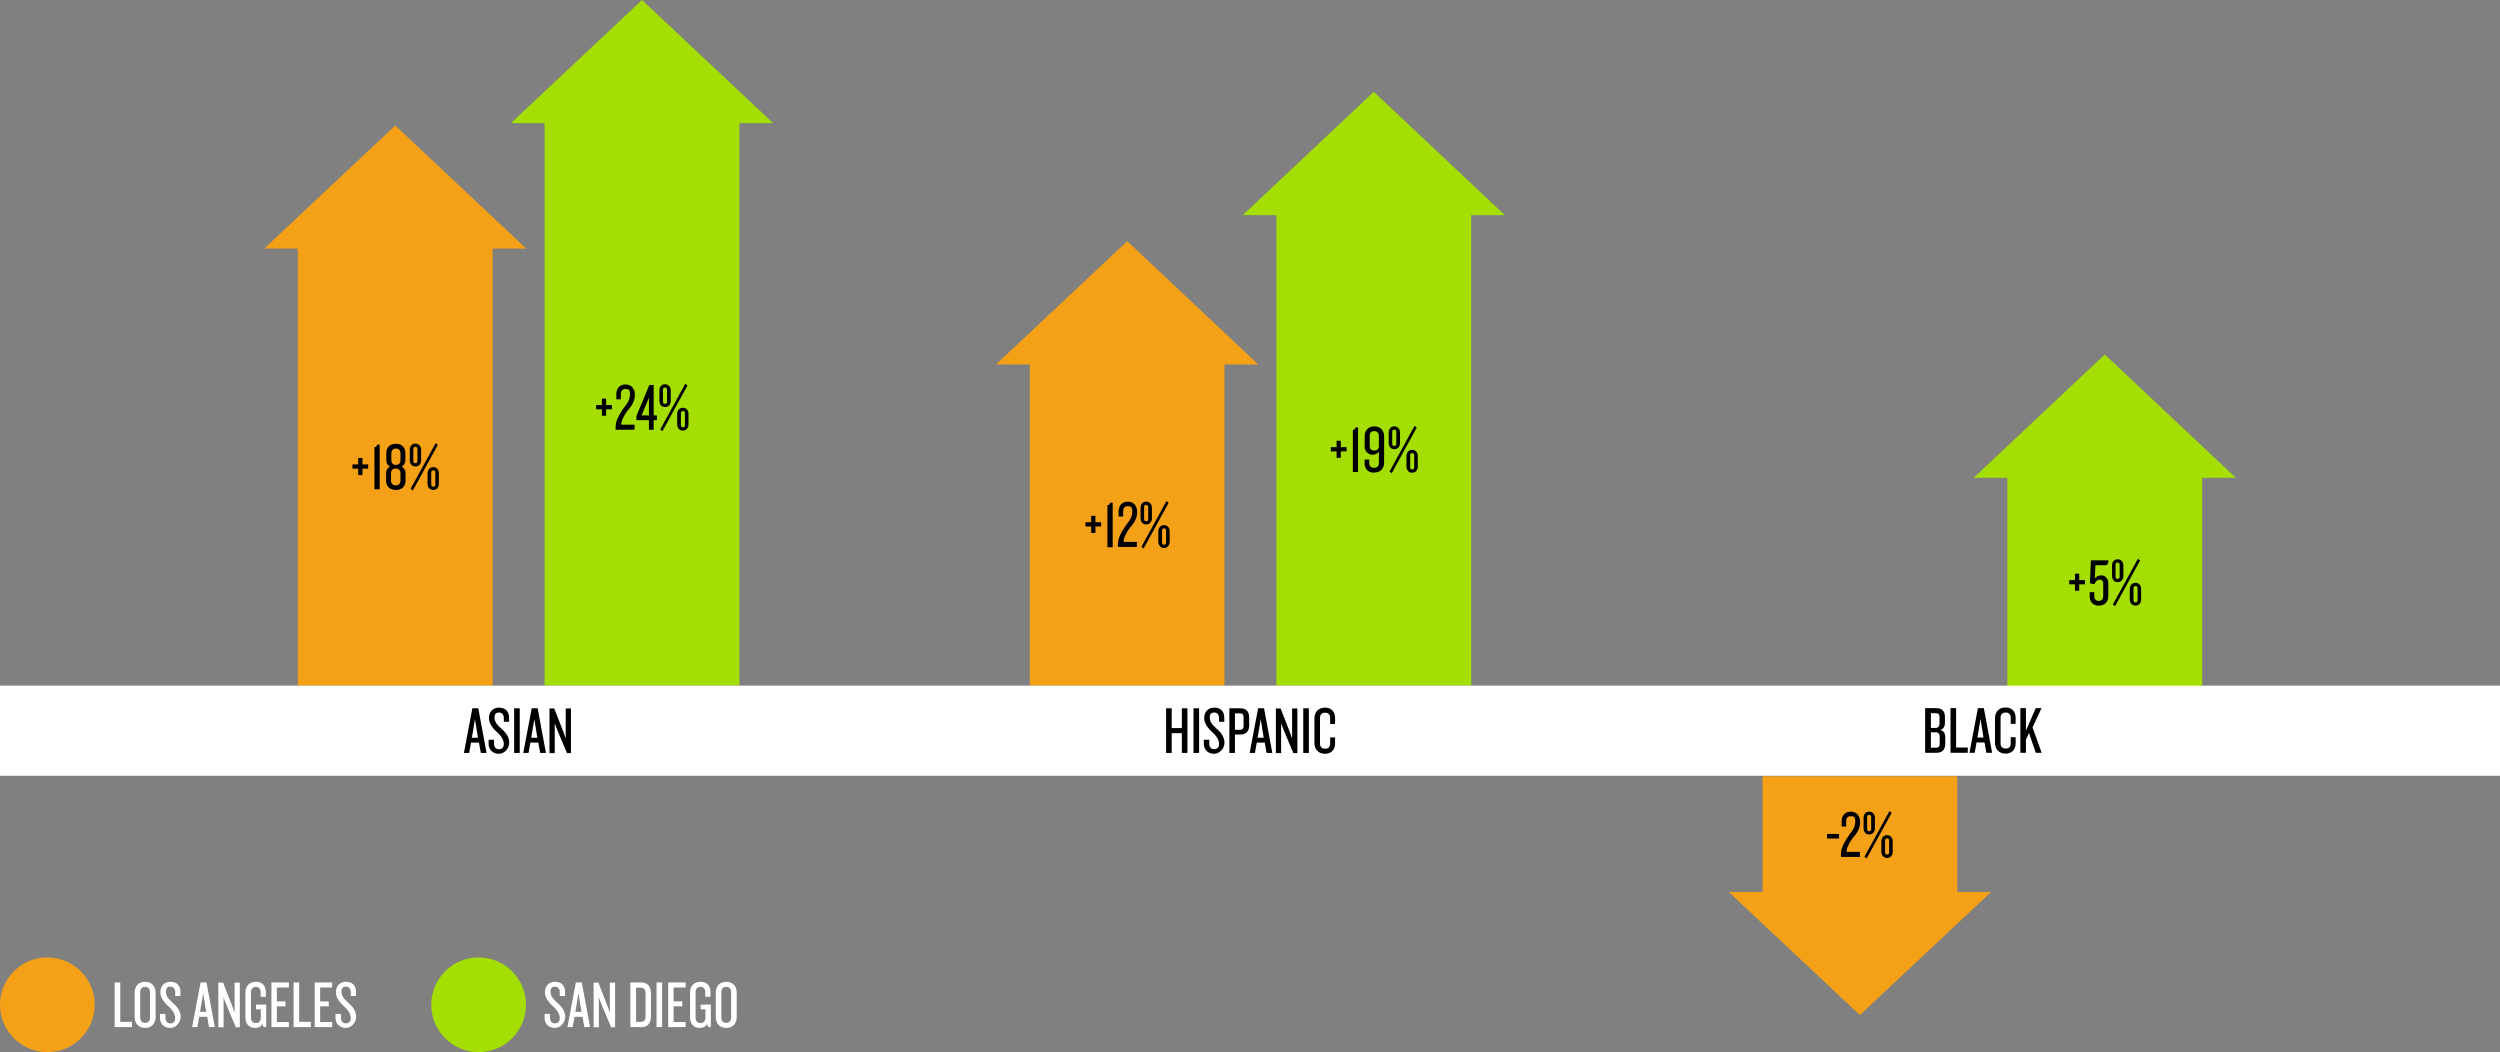
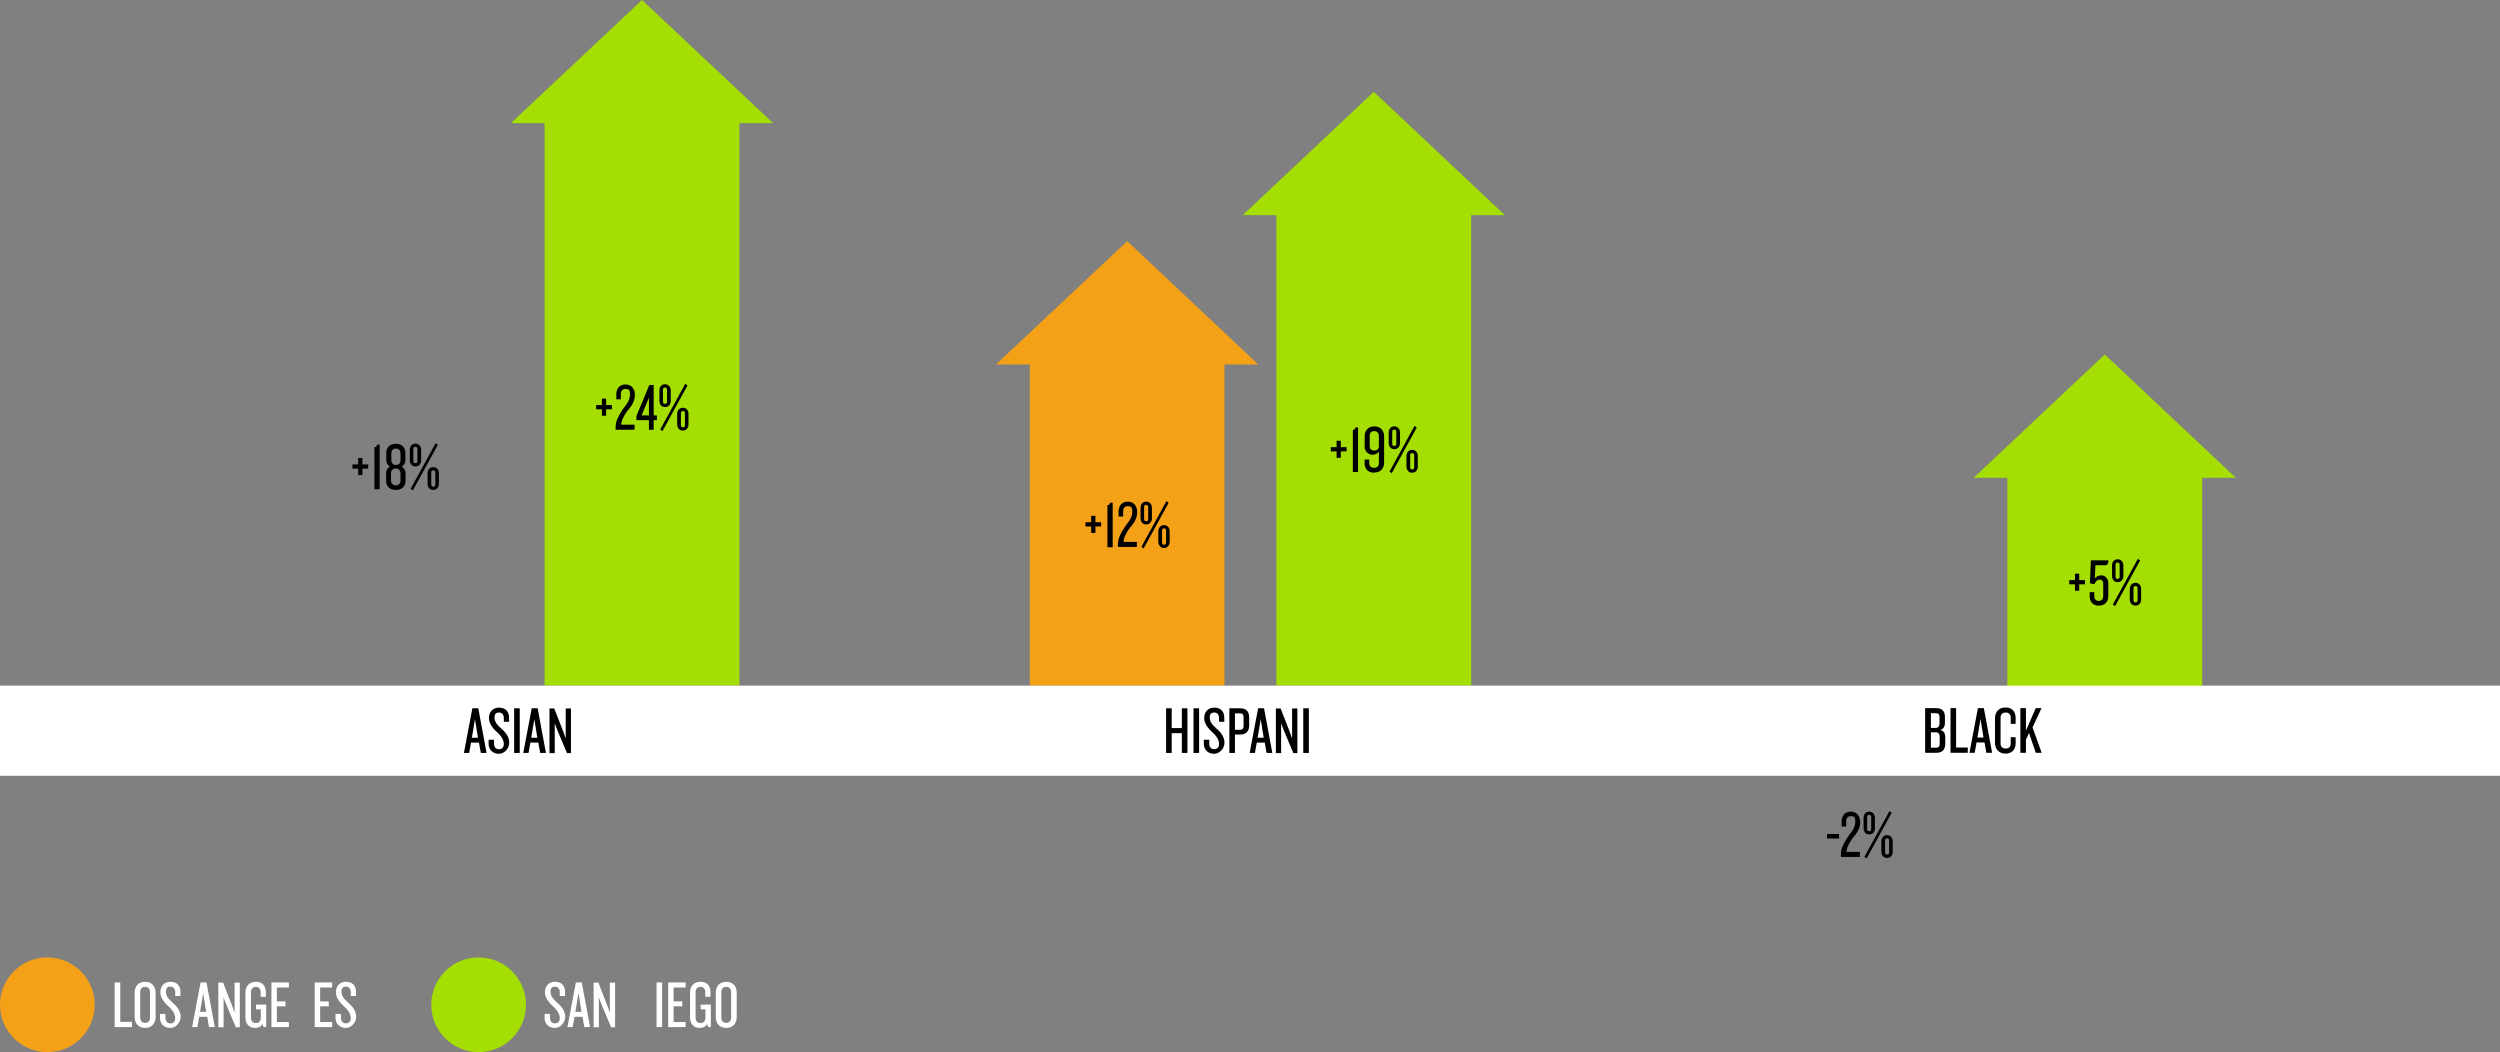
<svg xmlns="http://www.w3.org/2000/svg" viewBox="0 0 1478.2 622.1">
  <rect x="0" y="0" width="1478.2" height="622.1" fill="#808080" stroke="none" />
  <g isolation="isolate">
    <g id="b">
      <g id="c">
        <g>
          <polygon points="1322 282.5 1244.5 209.6 1167 282.5 1186.9 282.5 1186.9 405.9 1302.1 405.9 1302.1 282.5 1322 282.5" fill="#a4de02" mix-blend-mode="multiply" />
          <g>
            <path d="m1229.4,345.5v3.8h-2.5v-3.8h-3.4v-2.5h3.4v-3.8h2.5v3.8h3.4v2.5h-3.4Z" />
            <path d="m1244.1,334.2h-5.1l-.4,7.9c.7-1.1,2.1-1.9,4-1.9s4,1.8,4,4.4v7.9c0,3.4-2.1,5.6-5.7,5.6s-5.3-2.6-5.3-5.4v-2.6h2.7v2.3c0,1.7.9,2.9,2.6,2.9s2.7-1,2.7-2.9v-7.4c0-1.5-.8-2.3-2.1-2.3s-2.7,1.3-3.1,2.7l-2.7-.5.6-13.6h10.4c-.1,2.4-.8,3-2.6,3Z" />
            <path d="m1252.1,344.2c-1.9,0-3.3-1.4-3.3-3.7v-6.1c0-2.3,1.4-3.7,3.3-3.7s3.4,1.4,3.4,3.7v6.1c0,2.3-1.4,3.7-3.4,3.7Zm-1.5,14.2l-1.3-1,14.8-27,1.3,1-14.8,27Zm2.7-24.6c0-.7-.5-1.2-1.2-1.2s-1.2.5-1.2,1.2v7.3c0,.7.5,1.2,1.2,1.2s1.2-.5,1.2-1.2v-7.3Zm9.4,24.3c-1.9,0-3.4-1.4-3.4-3.7v-6.1c0-2.3,1.5-3.7,3.4-3.7s3.3,1.4,3.3,3.7v6.1c0,2.3-1.4,3.7-3.3,3.7Zm1.2-10.4c0-.7-.5-1.2-1.2-1.2s-1.2.5-1.2,1.2v7.3c0,.7.5,1.2,1.2,1.2s1.2-.5,1.2-1.2v-7.3Z" />
          </g>
-           <polygon points="1022.2 527.4 1099.7 600.2 1177.3 527.4 1157.3 527.4 1157.3 459 1042.2 459 1042.2 527.4 1022.2 527.4" fill="#f4a117" mix-blend-mode="multiply" />
          <g>
            <path d="m1080.3,495.8v-2.7h7.1v2.7h-7.1Z" />
            <path d="m1095.2,495.9c-2.5,3.5-3.4,6.1-3.4,7.8h7.9v3h-11.2v-1.2c0-3.2.8-5.8,4.8-11.7,2.6-3.2,3.7-5.3,3.7-8.1s-.9-3.1-2.7-3.1-2.7,1.1-2.7,3v3.1h-2.7v-3c0-3.1,1.8-5.8,5.4-5.8s5.6,2.7,5.6,6.2-1.8,6.7-4.8,9.8Z" />
            <path d="m1105.2,493.4c-1.9,0-3.3-1.4-3.3-3.7v-6.1c0-2.3,1.4-3.7,3.3-3.7s3.4,1.4,3.4,3.7v6.1c0,2.3-1.4,3.7-3.4,3.7Zm-1.5,14.2l-1.3-1,14.8-27,1.3,1-14.8,27Zm2.7-24.6c0-.7-.5-1.2-1.2-1.2s-1.2.5-1.2,1.2v7.3c0,.7.5,1.2,1.2,1.2s1.2-.5,1.2-1.2v-7.3Zm9.4,24.3c-1.9,0-3.4-1.4-3.4-3.7v-6.1c0-2.3,1.5-3.7,3.4-3.7s3.3,1.4,3.3,3.7v6.1c0,2.3-1.4,3.7-3.3,3.7Zm1.2-10.4c0-.7-.5-1.2-1.2-1.2s-1.2.5-1.2,1.2v7.2c0,.7.5,1.2,1.2,1.2s1.2-.5,1.2-1.2v-7.2Z" />
          </g>
          <polygon points="889.8 127.2 812.3 54.3 734.8 127.2 754.7 127.2 754.7 405.4 869.9 405.4 869.9 127.2 889.8 127.2" fill="#a4de02" mix-blend-mode="multiply" />
          <polygon points="744 215.5 666.5 142.6 588.9 215.5 608.9 215.5 608.9 405.4 724 405.4 724 215.5 744 215.5" fill="#f4a117" mix-blend-mode="multiply" />
          <g>
            <path d="m792.8,266.9v3.8h-2.5v-3.8h-3.4v-2.5h3.4v-3.8h2.5v3.8h3.4v2.5h-3.4Z" />
            <path d="m799.9,279v-24.8c1.1,0,1.5-.8,1.5-1.5h1.6v26.4h-3.1Z" />
            <path d="m812.5,279.5c-3.6,0-5.6-2.3-5.6-5.3v-2.5h2.7v2.1c0,1.9,1.2,2.8,3,2.8s2.7-1.1,2.7-2.9v-6.7c-.8,1.1-1.9,1.9-4,1.9s-4.4-2.1-4.4-4.6v-6.3c0-3.4,2.1-5.9,5.7-5.9s5.8,2.4,5.8,5.9v15.5c0,3.6-2.2,5.9-5.8,5.9Zm2.8-21.8c0-1.5-.9-2.8-2.7-2.8s-2.7,1.1-2.7,2.6v6.4c0,1.4.9,2.5,2.7,2.5s2.7-1.1,2.7-2.5v-6.2Z" />
            <path d="m824.4,265.6c-1.9,0-3.3-1.4-3.3-3.7v-6.1c0-2.3,1.4-3.7,3.3-3.7s3.4,1.4,3.4,3.7v6.1c0,2.3-1.4,3.7-3.4,3.7Zm-1.5,14.2l-1.3-1,14.8-27,1.3,1-14.8,27Zm2.7-24.6c0-.7-.5-1.2-1.2-1.2s-1.2.5-1.2,1.2v7.3c0,.7.5,1.2,1.2,1.2s1.2-.5,1.2-1.2v-7.3Zm9.4,24.3c-1.9,0-3.4-1.4-3.4-3.7v-6.1c0-2.3,1.5-3.7,3.4-3.7s3.3,1.4,3.3,3.7v6.1c0,2.3-1.4,3.7-3.3,3.7Zm1.2-10.4c0-.7-.5-1.2-1.2-1.2s-1.2.5-1.2,1.2v7.3c0,.7.5,1.2,1.2,1.2s1.2-.5,1.2-1.2v-7.3Z" />
          </g>
          <g>
            <path d="m647.7,311.3v3.8h-2.5v-3.8h-3.4v-2.5h3.4v-3.8h2.5v3.8h3.4v2.5h-3.4Z" />
            <path d="m654.8,323.5v-24.8c1.1,0,1.5-.8,1.5-1.5h1.6v26.4h-3.1Z" />
            <path d="m667.7,312.6c-2.5,3.5-3.4,6.1-3.4,7.8h7.9v3h-11.2v-1.2c0-3.2.8-5.8,4.8-11.7,2.6-3.2,3.7-5.3,3.7-8.1s-.9-3.1-2.7-3.1-2.7,1.1-2.7,3v3.1h-2.7v-3c0-3.1,1.8-5.8,5.4-5.8s5.6,2.7,5.6,6.2-1.8,6.7-4.8,9.8Z" />
            <path d="m677.7,310.1c-1.9,0-3.3-1.4-3.3-3.7v-6.1c0-2.3,1.4-3.7,3.3-3.7s3.4,1.4,3.4,3.7v6.1c0,2.3-1.4,3.7-3.4,3.7Zm-1.5,14.2l-1.3-1,14.8-27,1.3,1-14.8,27Zm2.7-24.6c0-.7-.5-1.2-1.2-1.2s-1.2.5-1.2,1.2v7.3c0,.7.5,1.2,1.2,1.2s1.2-.5,1.2-1.2v-7.3Zm9.4,24.3c-1.9,0-3.4-1.4-3.4-3.7v-6.1c0-2.3,1.5-3.7,3.4-3.7s3.3,1.4,3.3,3.7v6.1c0,2.3-1.4,3.7-3.3,3.7Zm1.2-10.4c0-.7-.5-1.2-1.2-1.2s-1.2.5-1.2,1.2v7.3c0,.7.5,1.2,1.2,1.2s1.2-.5,1.2-1.2v-7.3Z" />
          </g>
          <polygon points="457.1 72.8 379.6 0 302.1 72.8 322 72.8 322 405.4 437.2 405.4 437.2 72.8 457.1 72.8" fill="#a4de02" mix-blend-mode="multiply" />
-           <polygon points="311.2 147 233.7 74.2 156.2 147 176.1 147 176.1 405.4 291.3 405.4 291.3 147 311.2 147" fill="#f4a117" mix-blend-mode="multiply" />
          <g>
            <path d="m358.4,242v3.8h-2.5v-3.8h-3.4v-2.5h3.4v-3.8h2.5v3.8h3.4v2.5h-3.4Z" />
            <path d="m370.7,243.3c-2.5,3.5-3.4,6.1-3.4,7.8h7.9v3h-11.2v-1.2c0-3.2.8-5.8,4.8-11.7,2.6-3.2,3.7-5.3,3.7-8.1s-.9-3.1-2.7-3.1-2.7,1.1-2.7,3v3.1h-2.7v-3c0-3.1,1.8-5.8,5.4-5.8s5.6,2.7,5.6,6.2-1.8,6.7-4.8,9.8Z" />
            <path d="m386.5,248.4v5.7h-2.8v-5.7h-7.4v-2.4l7.6-18.3h2.6v17.9h1.9v2.8h-1.9Zm-2.8-13.3l-4.3,10.5h4.3v-10.5Z" />
            <path d="m393.2,240.7c-1.9,0-3.3-1.4-3.3-3.7v-6.1c0-2.3,1.4-3.7,3.3-3.7s3.4,1.4,3.4,3.7v6.1c0,2.3-1.4,3.7-3.4,3.7Zm-1.5,14.2l-1.3-1,14.8-27,1.3,1-14.8,27Zm2.7-24.6c0-.7-.5-1.2-1.2-1.2s-1.2.5-1.2,1.2v7.3c0,.7.5,1.2,1.2,1.2s1.2-.5,1.2-1.2v-7.3Zm9.4,24.3c-1.9,0-3.4-1.4-3.4-3.7v-6.1c0-2.3,1.5-3.7,3.4-3.7s3.3,1.4,3.3,3.7v6.1c0,2.3-1.4,3.7-3.3,3.7Zm1.2-10.4c0-.7-.5-1.2-1.2-1.2s-1.2.5-1.2,1.2v7.3c0,.7.5,1.2,1.2,1.2s1.2-.5,1.2-1.2v-7.3Z" />
          </g>
          <g>
            <path d="m214.3,277.1v3.8h-2.5v-3.8h-3.4v-2.5h3.4v-3.8h2.5v3.8h3.4v2.5h-3.4Z" />
            <path d="m221.4,289.2v-24.8c1.1,0,1.5-.8,1.5-1.5h1.6v26.4h-3.1Z" />
            <path d="m234,289.7c-3.6,0-5.7-2.2-5.7-5.5v-4.4c0-1.9,1-3.3,2.3-3.9-1.3-.6-2.2-2-2.2-3.9v-4.1c0-3.3,2.1-5.5,5.7-5.5s5.6,2.2,5.6,5.5v4.1c0,1.9-1,3.3-2.2,3.9,1.2.6,2.3,2,2.3,3.9v4.4c0,3.3-2.1,5.5-5.7,5.5Zm2.8-10.1c0-1.2-.9-2.6-2.8-2.6s-2.8,1.3-2.8,2.6v4.6c0,1.7,1.2,2.8,2.8,2.8s2.8-1,2.8-2.8v-4.6Zm0-11.6c0-1.7-1.1-2.8-2.7-2.8s-2.7,1-2.7,2.8v4.3c0,1.3.8,2.6,2.7,2.6s2.7-1.3,2.7-2.6v-4.3Z" />
            <path d="m245.6,275.8c-1.9,0-3.3-1.4-3.3-3.7v-6.1c0-2.3,1.4-3.7,3.3-3.7s3.4,1.4,3.4,3.7v6.1c0,2.3-1.4,3.7-3.4,3.7Zm-1.5,14.2l-1.3-1,14.8-27,1.3,1-14.8,27Zm2.7-24.6c0-.7-.5-1.2-1.2-1.2s-1.2.5-1.2,1.2v7.3c0,.7.5,1.2,1.2,1.2s1.2-.5,1.2-1.2v-7.3Zm9.4,24.3c-1.9,0-3.4-1.4-3.4-3.7v-6.1c0-2.3,1.5-3.7,3.4-3.7s3.3,1.4,3.3,3.7v6.1c0,2.3-1.4,3.7-3.3,3.7Zm1.2-10.4c0-.7-.5-1.2-1.2-1.2s-1.2.5-1.2,1.2v7.3c0,.7.5,1.2,1.2,1.2s1.2-.5,1.2-1.2v-7.3Z" />
          </g>
          <rect y="405.4" width="1478.2" height="53.3" fill="#fff" />
          <g>
            <path d="m698.8,445.2v-11.7h-6v11.7h-3.3v-26.4h3.3v11.7h6v-11.7h3.3v26.4h-3.3Z" />
            <path d="m705.7,445.2v-26.4h3.3v26.4h-3.3Z" />
            <path d="m717.9,445.7c-3.7,0-6.1-2.5-6.1-5.9v-2.4h3.2v2.1c0,2.2,1,3.5,2.9,3.5s2.9-1.2,2.9-3.1-1-4.2-3.7-6.7c-2.4-2.1-5.1-5.2-5.1-8.6s2.1-6.2,6-6.2,5.9,2.5,5.9,5.9v2.5h-3.1v-2.1c0-2-.9-3.4-2.8-3.4s-2.7,1-2.7,2.7c0,2.6,1,4.1,4.1,6.9,3.1,2.7,4.6,5.2,4.6,8.4s-2.9,6.4-6.1,6.4Z" />
            <path d="m733.3,434.3h-3.1v10.9h-3.3v-26.4h6.4c3.4,0,5.3,1.8,5.3,5.4v4.7c0,3.6-1.9,5.4-5.3,5.4Zm2-10.2c0-1.5-.6-2.3-1.9-2.3h-3.2v9.7h3.2c1.4,0,1.9-.9,1.9-2.3v-5Z" />
            <path d="m748.9,445.2l-1.1-6.1h-4.7l-1.1,6.1h-3.1l5-26.4h3.5l4.9,26.4h-3.4Zm-3.4-20.3l-1.9,11.3h3.6l-1.8-11.3Z" />
            <path d="m764.7,445.2l-5.5-13.1-1.7-4.4v17.6h-3.1v-26.4h2.8l5.2,13.3,1.6,4.5v-17.8h3.1v26.4h-2.4Z" />
            <path d="m770.6,445.2v-26.4h3.3v26.4h-3.3Z" />
-             <path d="m783.4,445.7c-4,0-6.2-2.9-6.2-6.3v-14.7c0-3.4,2.1-6.3,6.2-6.3s6,2.7,6,6.1v3.6h-2.9v-3.7c0-1.8-1-3-3-3s-3,1.3-3,2.9v15.5c0,1.7,1,2.9,3,2.9s3-1.2,3-3v-3.7h2.9v3.6c0,3.4-2,6.1-6,6.1Z" />
          </g>
          <g>
            <path d="m284.3,445.2l-1.1-6.1h-4.7l-1.1,6.1h-3.1l5-26.4h3.5l4.9,26.4h-3.4Zm-3.4-20.3l-1.9,11.3h3.6l-1.8-11.3Z" />
            <path d="m295,445.7c-3.7,0-6.1-2.5-6.1-5.9v-2.4h3.2v2.1c0,2.2,1,3.5,2.9,3.5s2.9-1.2,2.9-3.1-1-4.2-3.7-6.7c-2.4-2.1-5.1-5.2-5.1-8.6s2.1-6.2,6-6.2,5.9,2.5,5.9,5.9v2.5h-3.1v-2.1c0-2-.9-3.4-2.8-3.4s-2.7,1-2.7,2.7c0,2.6,1,4.1,4.1,6.9,3.1,2.7,4.6,5.2,4.6,8.4s-2.9,6.4-6.1,6.4Z" />
            <path d="m304,445.2v-26.4h3.3v26.4h-3.3Z" />
            <path d="m319.4,445.2l-1.1-6.1h-4.7l-1.1,6.1h-3.1l5-26.4h3.5l4.9,26.4h-3.4Zm-3.4-20.3l-1.9,11.3h3.6l-1.8-11.3Z" />
            <path d="m335.2,445.2l-5.5-13.1-1.7-4.4v17.6h-3.1v-26.4h2.8l5.2,13.3,1.6,4.5v-17.8h3.1v26.4h-2.4Z" />
          </g>
          <g>
            <path d="m1144.9,445.1h-6.6v-26.4h6.5c3.4,0,5.2,1.7,5.2,5.3v3.3c0,2.3-.9,3.8-2.8,4.3,2.1.5,3,2.1,3,4.3v3.9c0,3.6-1.9,5.3-5.3,5.3Zm1.9-21.2c0-1.4-.6-2.2-2-2.2h-3.1v8.7h2.8c1.5,0,2.3-.9,2.3-2.6v-3.9Zm.1,11.7c0-1.7-.8-2.6-2.3-2.6h-2.9v9.1h3.2c1.4,0,2-.8,2-2.2v-4.3Z" />
            <path d="m1153.3,445.1v-26.4h3.3v23.3h6.9v3.1h-10.1Z" />
            <path d="m1174.5,445.1l-1.1-6.1h-4.7l-1.1,6.1h-3.1l5-26.4h3.5l4.9,26.4h-3.4Zm-3.4-20.3l-1.9,11.3h3.6l-1.8-11.3Z" />
            <path d="m1185.8,445.6c-4,0-6.2-2.9-6.2-6.3v-14.7c0-3.4,2.1-6.3,6.2-6.3s6,2.7,6,6.1v3.6h-2.9v-3.7c0-1.8-1-3-3-3s-3,1.3-3,2.9v15.5c0,1.7,1,2.9,3,2.9s3-1.2,3-3v-3.7h2.9v3.6c0,3.4-2,6.1-6,6.1Z" />
            <path d="m1203.7,445.1l-4-11.7-1.8,4v7.7h-3.3v-26.4h3.3v13.3l5.8-13.3h3.4l-5.3,11.4,5.4,15h-3.5Z" />
          </g>
          <g>
            <path d="m67.8,607.3v-26.4h3.3v23.3h6.9v3.1h-10.1Z" fill="#fff" />
            <path d="m85.8,607.8c-4,0-6.2-2.7-6.2-6.5v-14.3c0-3.7,2.2-6.5,6.2-6.5s6.2,2.8,6.2,6.5v14.3c0,3.8-2.2,6.5-6.2,6.5Zm2.9-21.2c0-1.8-1-3.1-2.9-3.1s-2.9,1.3-2.9,3.1v15.1c0,1.8,1,3.1,2.9,3.1s2.9-1.3,2.9-3.1v-15.1Z" fill="#fff" />
            <path d="m100.7,607.8c-3.7,0-6.1-2.5-6.1-5.9v-2.4h3.2v2.1c0,2.2,1,3.5,2.9,3.5s2.9-1.2,2.9-3.1-1-4.2-3.7-6.7c-2.4-2.1-5.1-5.2-5.1-8.6s2.1-6.2,6-6.2,5.9,2.5,5.9,5.9v2.5h-3.1v-2.1c0-2-.9-3.4-2.8-3.4s-2.7,1-2.7,2.7c0,2.6,1,4.1,4.1,6.9,3.1,2.7,4.6,5.2,4.6,8.4s-2.9,6.4-6.1,6.4Z" fill="#fff" />
            <path d="m123.6,607.3l-1.1-6.1h-4.7l-1.1,6.1h-3.1l5-26.4h3.5l4.9,26.4h-3.4Zm-3.4-20.3l-1.9,11.3h3.6l-1.8-11.3Z" fill="#fff" />
            <path d="m139.4,607.3l-5.5-13.1-1.7-4.4v17.6h-3.1v-26.4h2.8l5.2,13.3,1.6,4.5v-17.8h3.1v26.4h-2.4Z" fill="#fff" />
            <path d="m155.9,607.3l-.7-1.8c-.8,1.5-2.3,2.3-4.4,2.3-3.6,0-5.7-2.5-5.7-6.3v-14.7c0-3.5,2.2-6.3,6.2-6.3s5.9,2.6,5.9,6.3v2.6h-3.1v-3c0-1.5-.9-2.9-2.8-2.9s-2.9,1.4-2.9,2.9v15.5c0,1.6.9,3,2.9,3s2.9-1.4,2.9-3v-5.1h-2.8v-2.8h6v13.3h-1.5Z" fill="#fff" />
            <path d="m160.5,607.3v-26.4h10.3v3h-7.1v8.2h5.1v2.9h-5.1v9.3h7.1v3h-10.3Z" fill="#fff" />
-             <path d="m173.6,607.3v-26.4h3.3v23.3h6.9v3.1h-10.1Z" fill="#fff" />
            <path d="m186.1,607.3v-26.4h10.3v3h-7.1v8.2h5.1v2.9h-5.1v9.3h7.1v3h-10.3Z" fill="#fff" />
            <path d="m204.5,607.8c-3.7,0-6.1-2.5-6.1-5.9v-2.4h3.2v2.1c0,2.2,1,3.5,2.9,3.5s2.9-1.2,2.9-3.1-1-4.2-3.7-6.7c-2.4-2.1-5.1-5.2-5.1-8.6s2.1-6.2,6-6.2,5.9,2.5,5.9,5.9v2.5h-3.1v-2.1c0-2-.9-3.4-2.8-3.4s-2.7,1-2.7,2.7c0,2.6,1,4.1,4.1,6.9,3.1,2.7,4.6,5.2,4.6,8.4s-2.9,6.4-6.1,6.4Z" fill="#fff" />
          </g>
          <circle cx="28" cy="594.1" r="28" fill="#f4a117" />
          <g>
            <path d="m328.1,607.8c-3.7,0-6.1-2.5-6.1-5.9v-2.4h3.2v2.1c0,2.2,1,3.5,2.9,3.5s2.9-1.2,2.9-3.1-1-4.2-3.7-6.7c-2.4-2.1-5.1-5.2-5.1-8.6s2.1-6.2,6-6.2,5.9,2.5,5.9,5.9v2.5h-3.1v-2.1c0-2-.9-3.4-2.8-3.4s-2.7,1-2.7,2.7c0,2.6,1,4.1,4.1,6.9,3.1,2.7,4.6,5.2,4.6,8.4s-2.9,6.4-6.1,6.4Z" fill="#fff" />
-             <path d="m345.5,607.3l-1.1-6.1h-4.7l-1.1,6.1h-3.1l5-26.4h3.5l4.9,26.4h-3.4Zm-3.4-20.3l-1.9,11.3h3.6l-1.8-11.3Z" fill="#fff" />
+             <path d="m345.5,607.3l-1.1-6.1h-4.7l-1.1,6.1h-3.1l5-26.4h3.5l4.9,26.4h-3.4Zm-3.4-20.3l-1.9,11.3h3.6Z" fill="#fff" />
            <path d="m361.3,607.3l-5.5-13.1-1.7-4.4v17.6h-3.1v-26.4h2.8l5.2,13.3,1.6,4.5v-17.8h3.1v26.4h-2.4Z" fill="#fff" />
-             <path d="m379,607.3h-6.3v-26.4h6.3c4.2,0,5.9,2.6,5.9,6.5v13.5c0,3.9-1.8,6.5-5.9,6.5Zm2.7-19.9c0-2.2-.8-3.4-2.8-3.4h-2.8v20.2h2.8c2,0,2.8-1.1,2.8-3.3v-13.5Z" fill="#fff" />
            <path d="m388.2,607.3v-26.4h3.3v26.4h-3.3Z" fill="#fff" />
            <path d="m395.1,607.3v-26.4h10.3v3h-7.1v8.2h5.1v2.9h-5.1v9.3h7.1v3h-10.3Z" fill="#fff" />
            <path d="m418.8,607.3l-.7-1.8c-.8,1.5-2.3,2.3-4.4,2.3-3.6,0-5.7-2.5-5.7-6.3v-14.7c0-3.5,2.2-6.3,6.2-6.3s5.9,2.6,5.9,6.3v2.6h-3.1v-3c0-1.5-.9-2.9-2.8-2.9s-2.9,1.4-2.9,2.9v15.5c0,1.6.9,3,2.9,3s2.9-1.4,2.9-3v-5.1h-2.8v-2.8h6v13.3h-1.5Z" fill="#fff" />
            <path d="m429.4,607.8c-4,0-6.2-2.7-6.2-6.5v-14.3c0-3.7,2.2-6.5,6.2-6.5s6.2,2.8,6.2,6.5v14.3c0,3.8-2.2,6.5-6.2,6.5Zm2.9-21.2c0-1.8-1-3.1-2.9-3.1s-2.9,1.3-2.9,3.1v15.1c0,1.8,1,3.1,2.9,3.1s2.9-1.3,2.9-3.1v-15.1Z" fill="#fff" />
          </g>
          <circle cx="283" cy="594.1" r="28" fill="#a4de02" />
        </g>
      </g>
    </g>
  </g>
</svg>